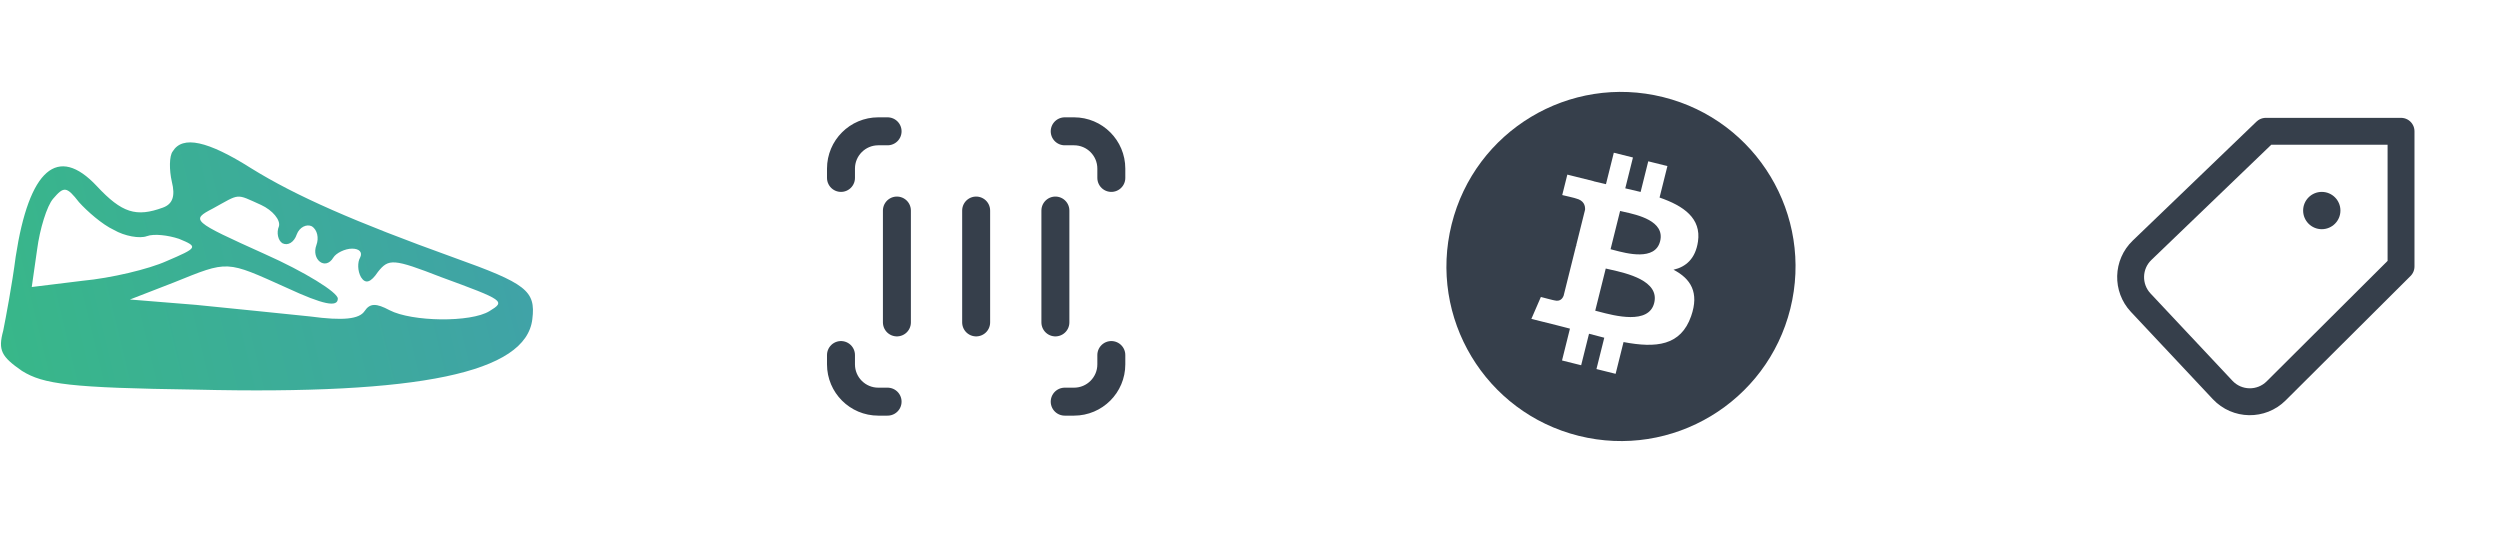
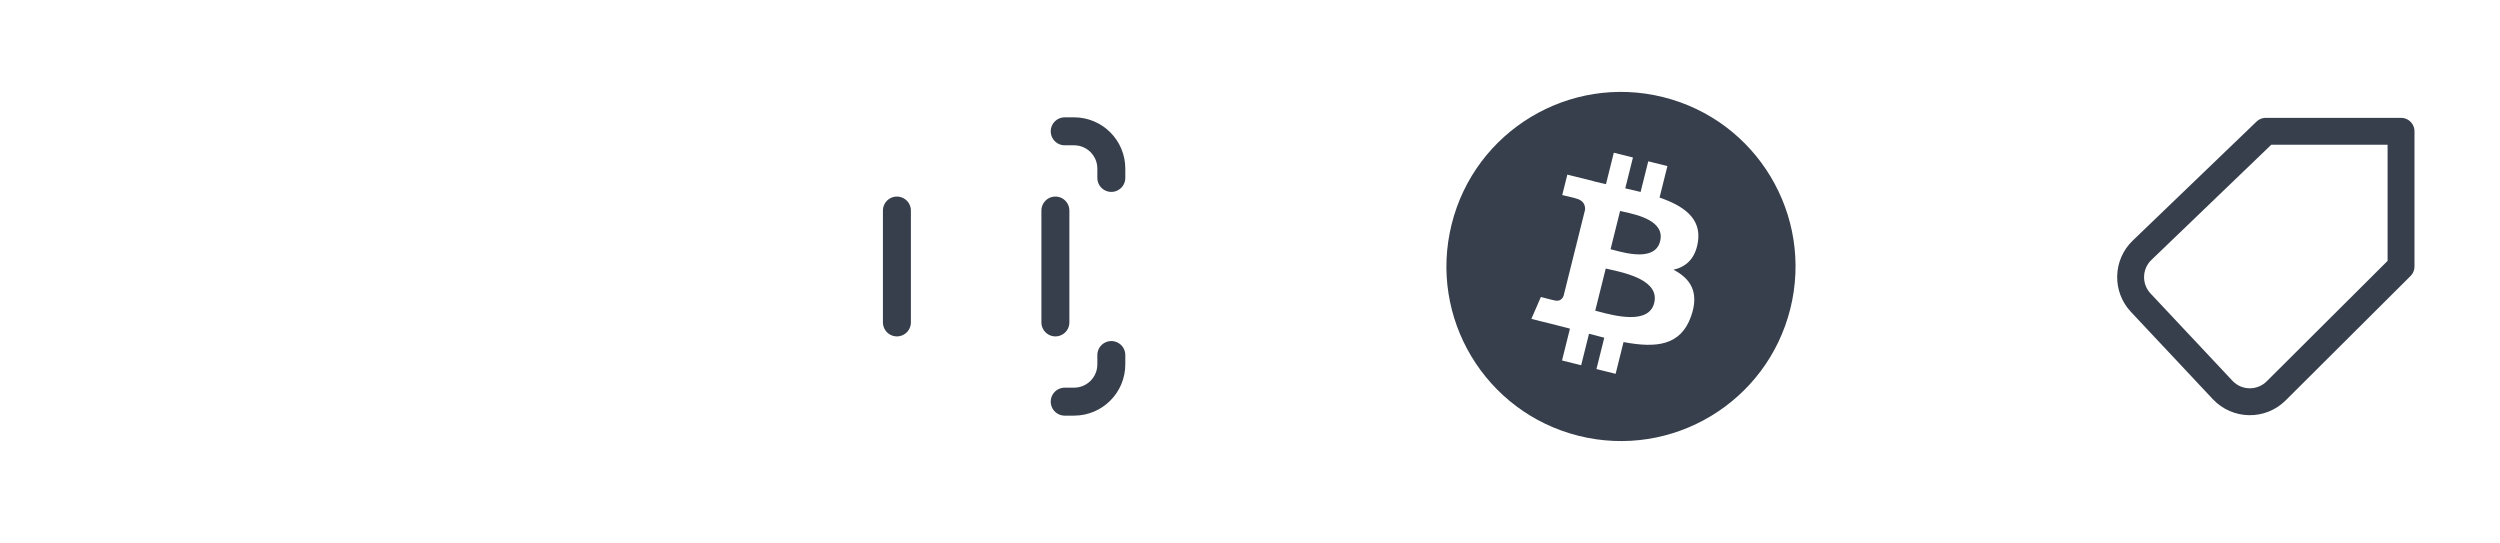
<svg xmlns="http://www.w3.org/2000/svg" width="198" height="43" viewBox="0 0 198 43" fill="none">
  <g clip-path="url(#clip0_44_22)">
-     <path d="M13.681 11.989C13.398 12.343 13.398 13.473 13.61 14.392C13.893 15.523 13.681 16.159 12.903 16.442C10.783 17.219 9.653 16.866 7.674 14.746C4.564 11.424 2.303 13.403 1.243 20.328C0.96 22.519 0.466 25.134 0.254 26.194C-0.17 27.749 0.112 28.244 1.738 29.374C3.434 30.434 5.554 30.717 15.518 30.858C33.257 31.282 41.666 29.516 42.161 25.275C42.444 23.014 41.666 22.449 35.942 20.399C28.098 17.572 23.433 15.523 19.9 13.332C16.437 11.141 14.458 10.717 13.681 11.989ZM9.017 18.208C9.865 18.703 11.066 18.915 11.632 18.703C12.197 18.491 13.328 18.632 14.176 18.915C15.73 19.551 15.66 19.622 13.186 20.682C11.773 21.318 8.805 22.025 6.543 22.237L2.515 22.731L2.939 19.763C3.151 18.138 3.716 16.3 4.211 15.735C5.059 14.746 5.271 14.746 6.261 16.018C6.897 16.724 8.098 17.784 9.017 18.208ZM20.677 16.23C21.596 16.654 22.232 17.431 22.091 17.926C21.879 18.42 22.02 19.056 22.373 19.268C22.797 19.48 23.292 19.198 23.504 18.562C23.716 17.996 24.281 17.714 24.706 17.926C25.13 18.208 25.271 18.844 25.059 19.41C24.635 20.541 25.765 21.459 26.401 20.399C26.614 20.046 27.32 19.692 27.886 19.692C28.451 19.692 28.734 19.975 28.522 20.399C28.31 20.753 28.31 21.459 28.592 21.954C28.946 22.519 29.37 22.378 29.935 21.53C30.783 20.47 31.136 20.47 34.953 21.954C39.97 23.791 40.041 23.862 38.769 24.639C37.285 25.558 32.62 25.487 30.854 24.569C29.794 24.003 29.299 24.003 28.875 24.639C28.451 25.275 27.179 25.417 24.564 25.063C22.444 24.851 18.416 24.427 15.518 24.145L10.289 23.721L13.752 22.378C18.133 20.611 17.85 20.611 22.727 22.802C25.624 24.145 26.755 24.357 26.755 23.65C26.755 23.155 24.14 21.53 20.96 20.116C15.165 17.502 15.094 17.431 16.861 16.512C19.052 15.311 18.628 15.311 20.677 16.23Z" fill="url(#paint0_linear_44_22)" />
-   </g>
-   <path d="M70.297 10.4H69.559C67.928 10.4 66.606 11.722 66.606 13.353V14.091" stroke="#363F4B" stroke-width="2.215" stroke-linecap="round" stroke-linejoin="round" />
+     </g>
  <path d="M84.325 10.4H85.064C86.695 10.4 88.017 11.722 88.017 13.353V14.091" stroke="#363F4B" stroke-width="2.215" stroke-linecap="round" stroke-linejoin="round" />
-   <path d="M70.297 31.811H69.559C67.928 31.811 66.606 30.489 66.606 28.858V28.119" stroke="#363F4B" stroke-width="2.215" stroke-linecap="round" stroke-linejoin="round" />
  <path d="M84.325 31.811H85.064C86.695 31.811 88.017 30.489 88.017 28.858V28.119" stroke="#363F4B" stroke-width="2.215" stroke-linecap="round" stroke-linejoin="round" />
  <path d="M71.035 16.675V25.535" stroke="#363F4B" stroke-width="2.215" stroke-linecap="round" stroke-linejoin="round" />
-   <path d="M77.311 16.675V25.535" stroke="#363F4B" stroke-width="2.215" stroke-linecap="round" stroke-linejoin="round" />
  <path d="M83.587 16.675V25.535" stroke="#363F4B" stroke-width="2.215" stroke-linecap="round" stroke-linejoin="round" />
  <path fill-rule="evenodd" clip-rule="evenodd" d="M125.036 34.519C132.444 36.366 139.947 31.858 141.794 24.45L141.794 24.45C143.641 17.042 139.133 9.538 131.725 7.692C124.318 5.845 116.816 10.353 114.97 17.762C113.122 25.169 117.63 32.672 125.036 34.519ZM131.437 15.646C133.353 16.306 134.754 17.295 134.479 19.135L134.479 19.135L134.479 19.135C134.28 20.482 133.534 21.134 132.542 21.363C133.903 22.072 134.596 23.159 133.936 25.043C133.117 27.383 131.172 27.581 128.584 27.091L127.957 29.607L126.439 29.229L127.059 26.747C126.666 26.649 126.264 26.545 125.85 26.433L125.228 28.927L123.712 28.549L124.34 26.028C124.194 25.991 124.048 25.952 123.9 25.914C123.688 25.859 123.475 25.803 123.258 25.749L121.284 25.257L122.037 23.52C122.037 23.52 123.155 23.817 123.14 23.795C123.57 23.901 123.76 23.621 123.835 23.434L124.827 19.456C124.867 19.466 124.906 19.476 124.944 19.485C124.959 19.489 124.973 19.492 124.988 19.496C124.927 19.472 124.872 19.456 124.83 19.445L125.538 16.606C125.556 16.283 125.445 15.877 124.831 15.723C124.855 15.707 123.729 15.449 123.729 15.449L124.133 13.829L126.225 14.351L126.223 14.359C126.538 14.437 126.862 14.512 127.192 14.587L127.814 12.095L129.33 12.473L128.721 14.916C129.128 15.009 129.538 15.103 129.937 15.202L130.542 12.775L132.059 13.153L131.437 15.646ZM126.638 24.683C127.876 25.011 130.582 25.725 131.012 23.997H131.012C131.453 22.229 128.829 21.64 127.549 21.353C127.405 21.321 127.279 21.292 127.175 21.267L126.342 24.607C126.427 24.628 126.527 24.654 126.638 24.683ZM127.805 19.803C128.838 20.078 131.089 20.679 131.481 19.108H131.482C131.882 17.501 129.694 17.016 128.625 16.78C128.505 16.753 128.399 16.73 128.312 16.708L127.557 19.738C127.628 19.755 127.712 19.778 127.805 19.803Z" fill="#363F4B" />
-   <path d="M183.885 18.152C184.701 18.152 185.362 17.491 185.362 16.675C185.362 15.859 184.701 15.198 183.885 15.198C183.07 15.198 182.408 15.859 182.408 16.675C182.408 17.491 183.07 18.152 183.885 18.152Z" fill="#363F4B" />
  <path d="M179.455 10.398H190.162V21.105L180.272 30.957C179.092 32.133 177.174 32.101 176.034 30.886L169.545 23.972C168.438 22.793 168.486 20.942 169.652 19.821L179.455 10.398Z" stroke="#363F4B" stroke-width="2.13" stroke-linecap="round" stroke-linejoin="round" />
  <defs>
    <linearGradient id="paint0_linear_44_22" x1="42" y1="18.5" x2="0.5" y2="28.5" gradientUnits="userSpaceOnUse">
      <stop stop-color="#40A2A8" />
      <stop offset="1" stop-color="#38B789" />
    </linearGradient>
    <clipPath id="clip0_44_22">
      <rect width="42.211" height="42.211" fill="white" />
    </clipPath>
  </defs>
</svg>